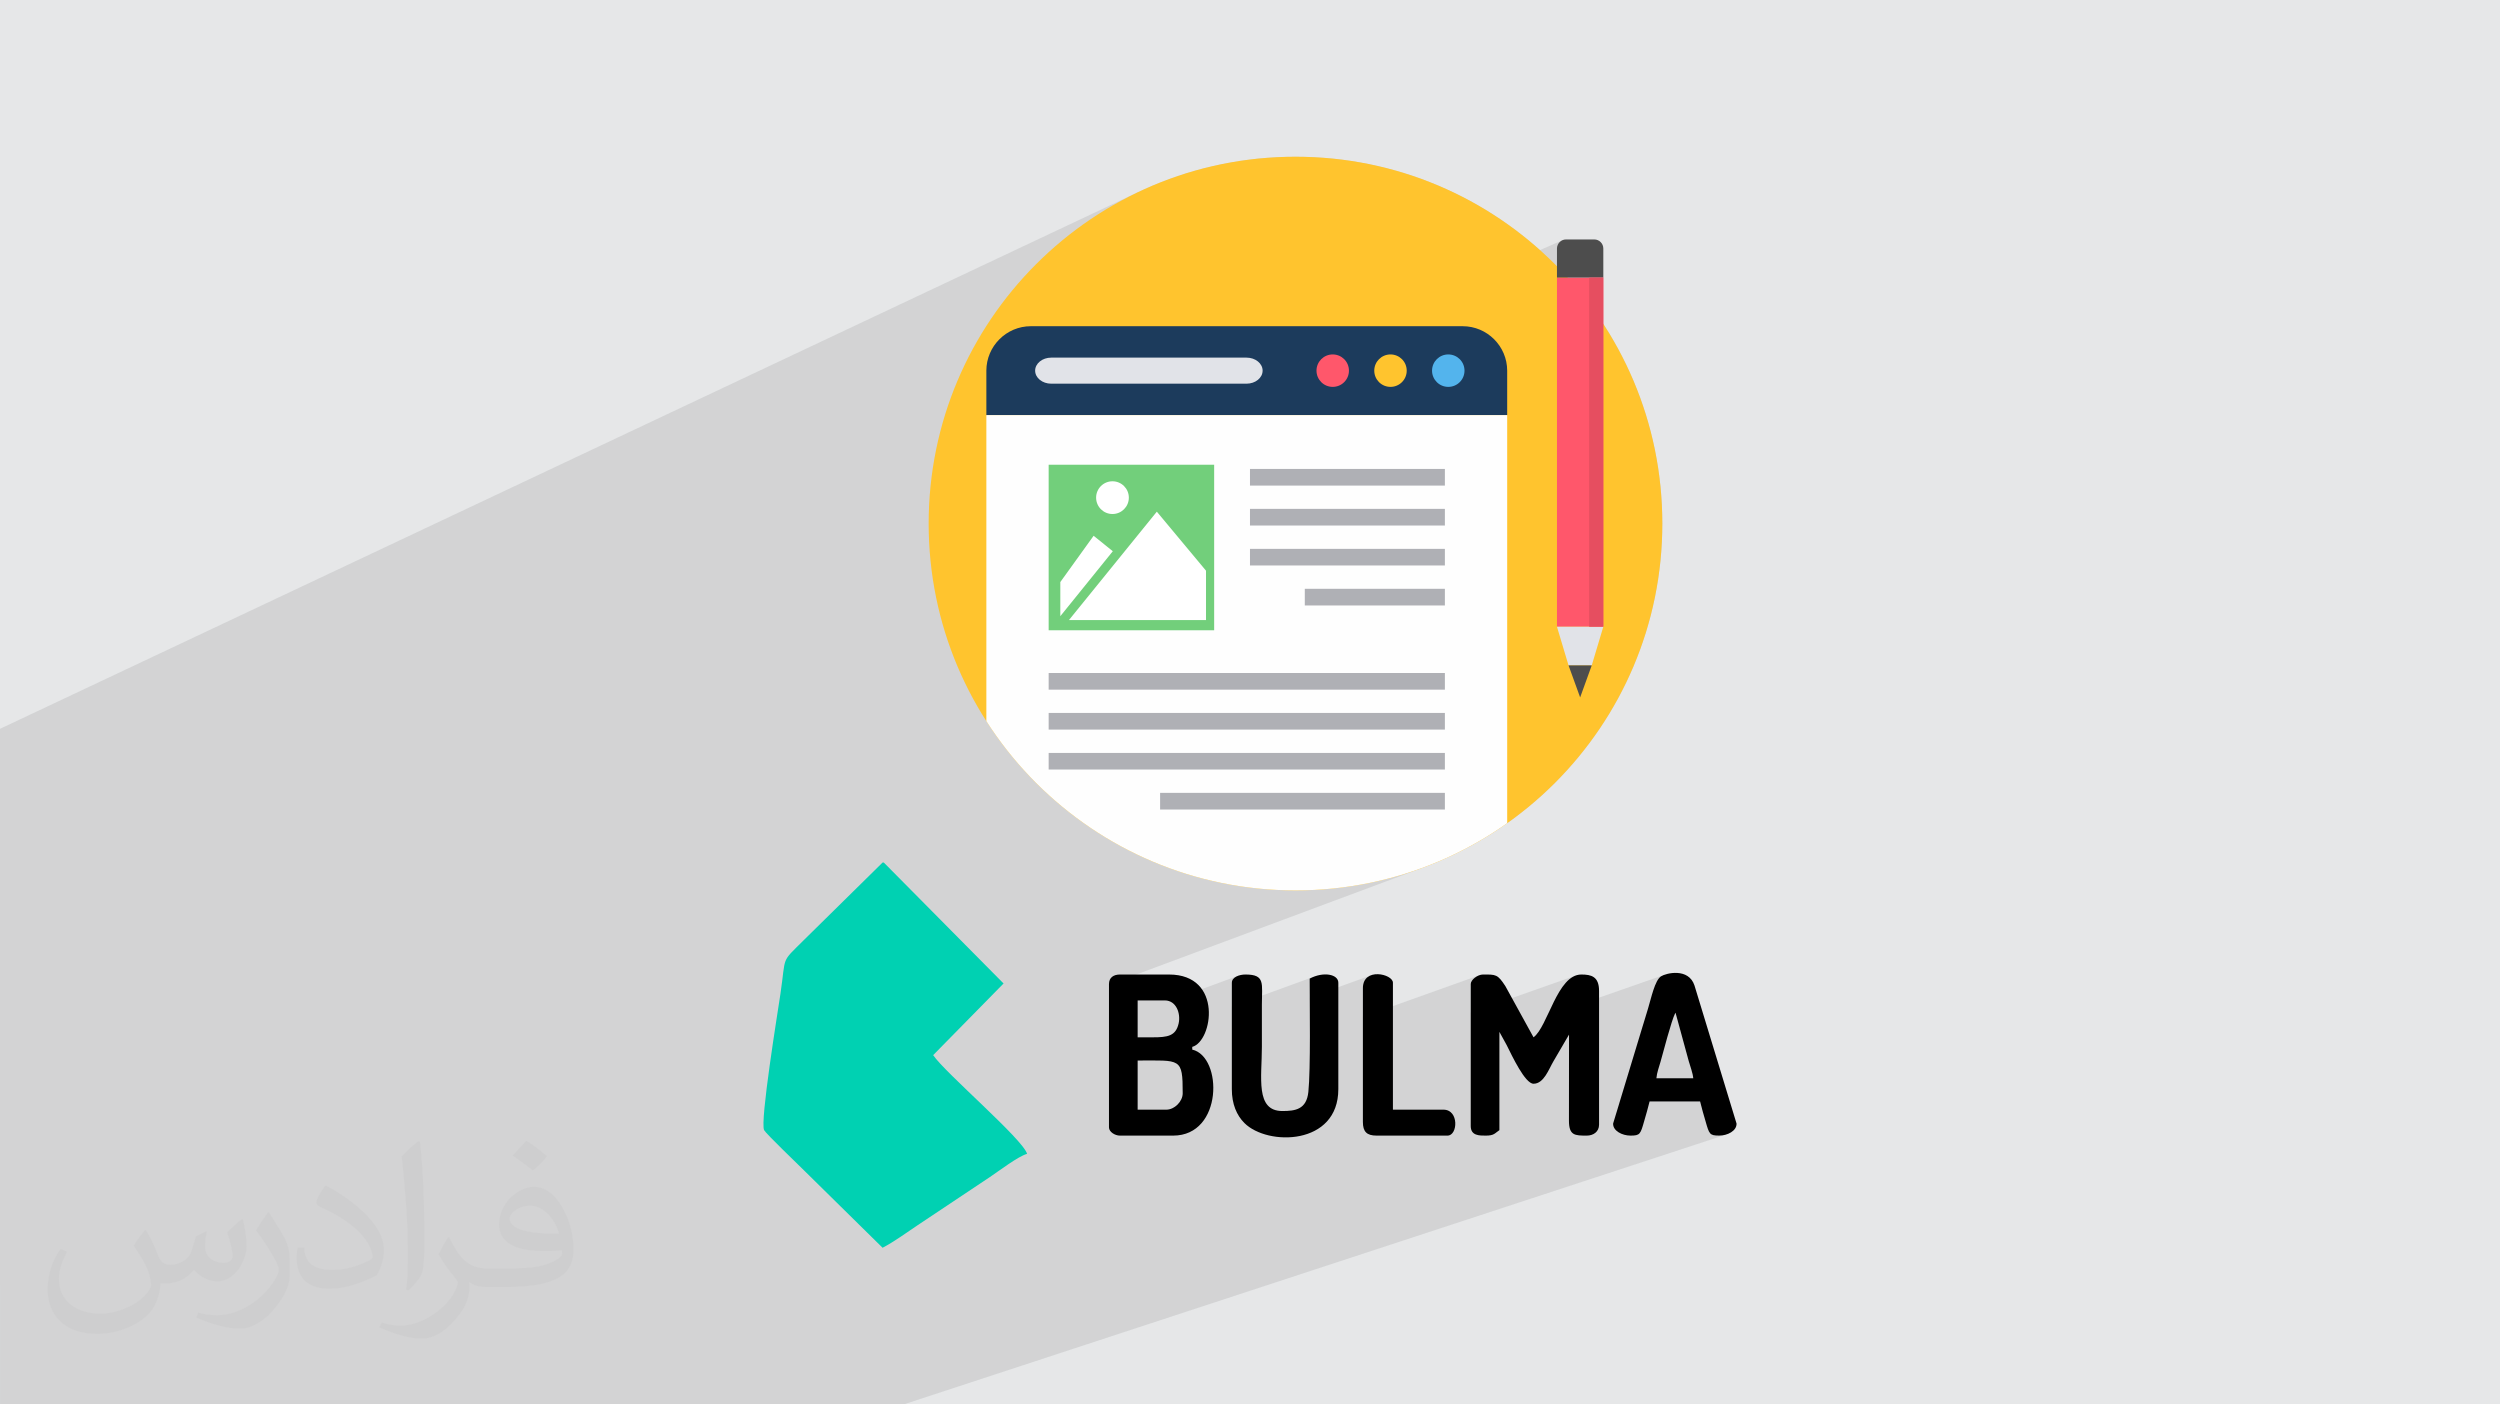
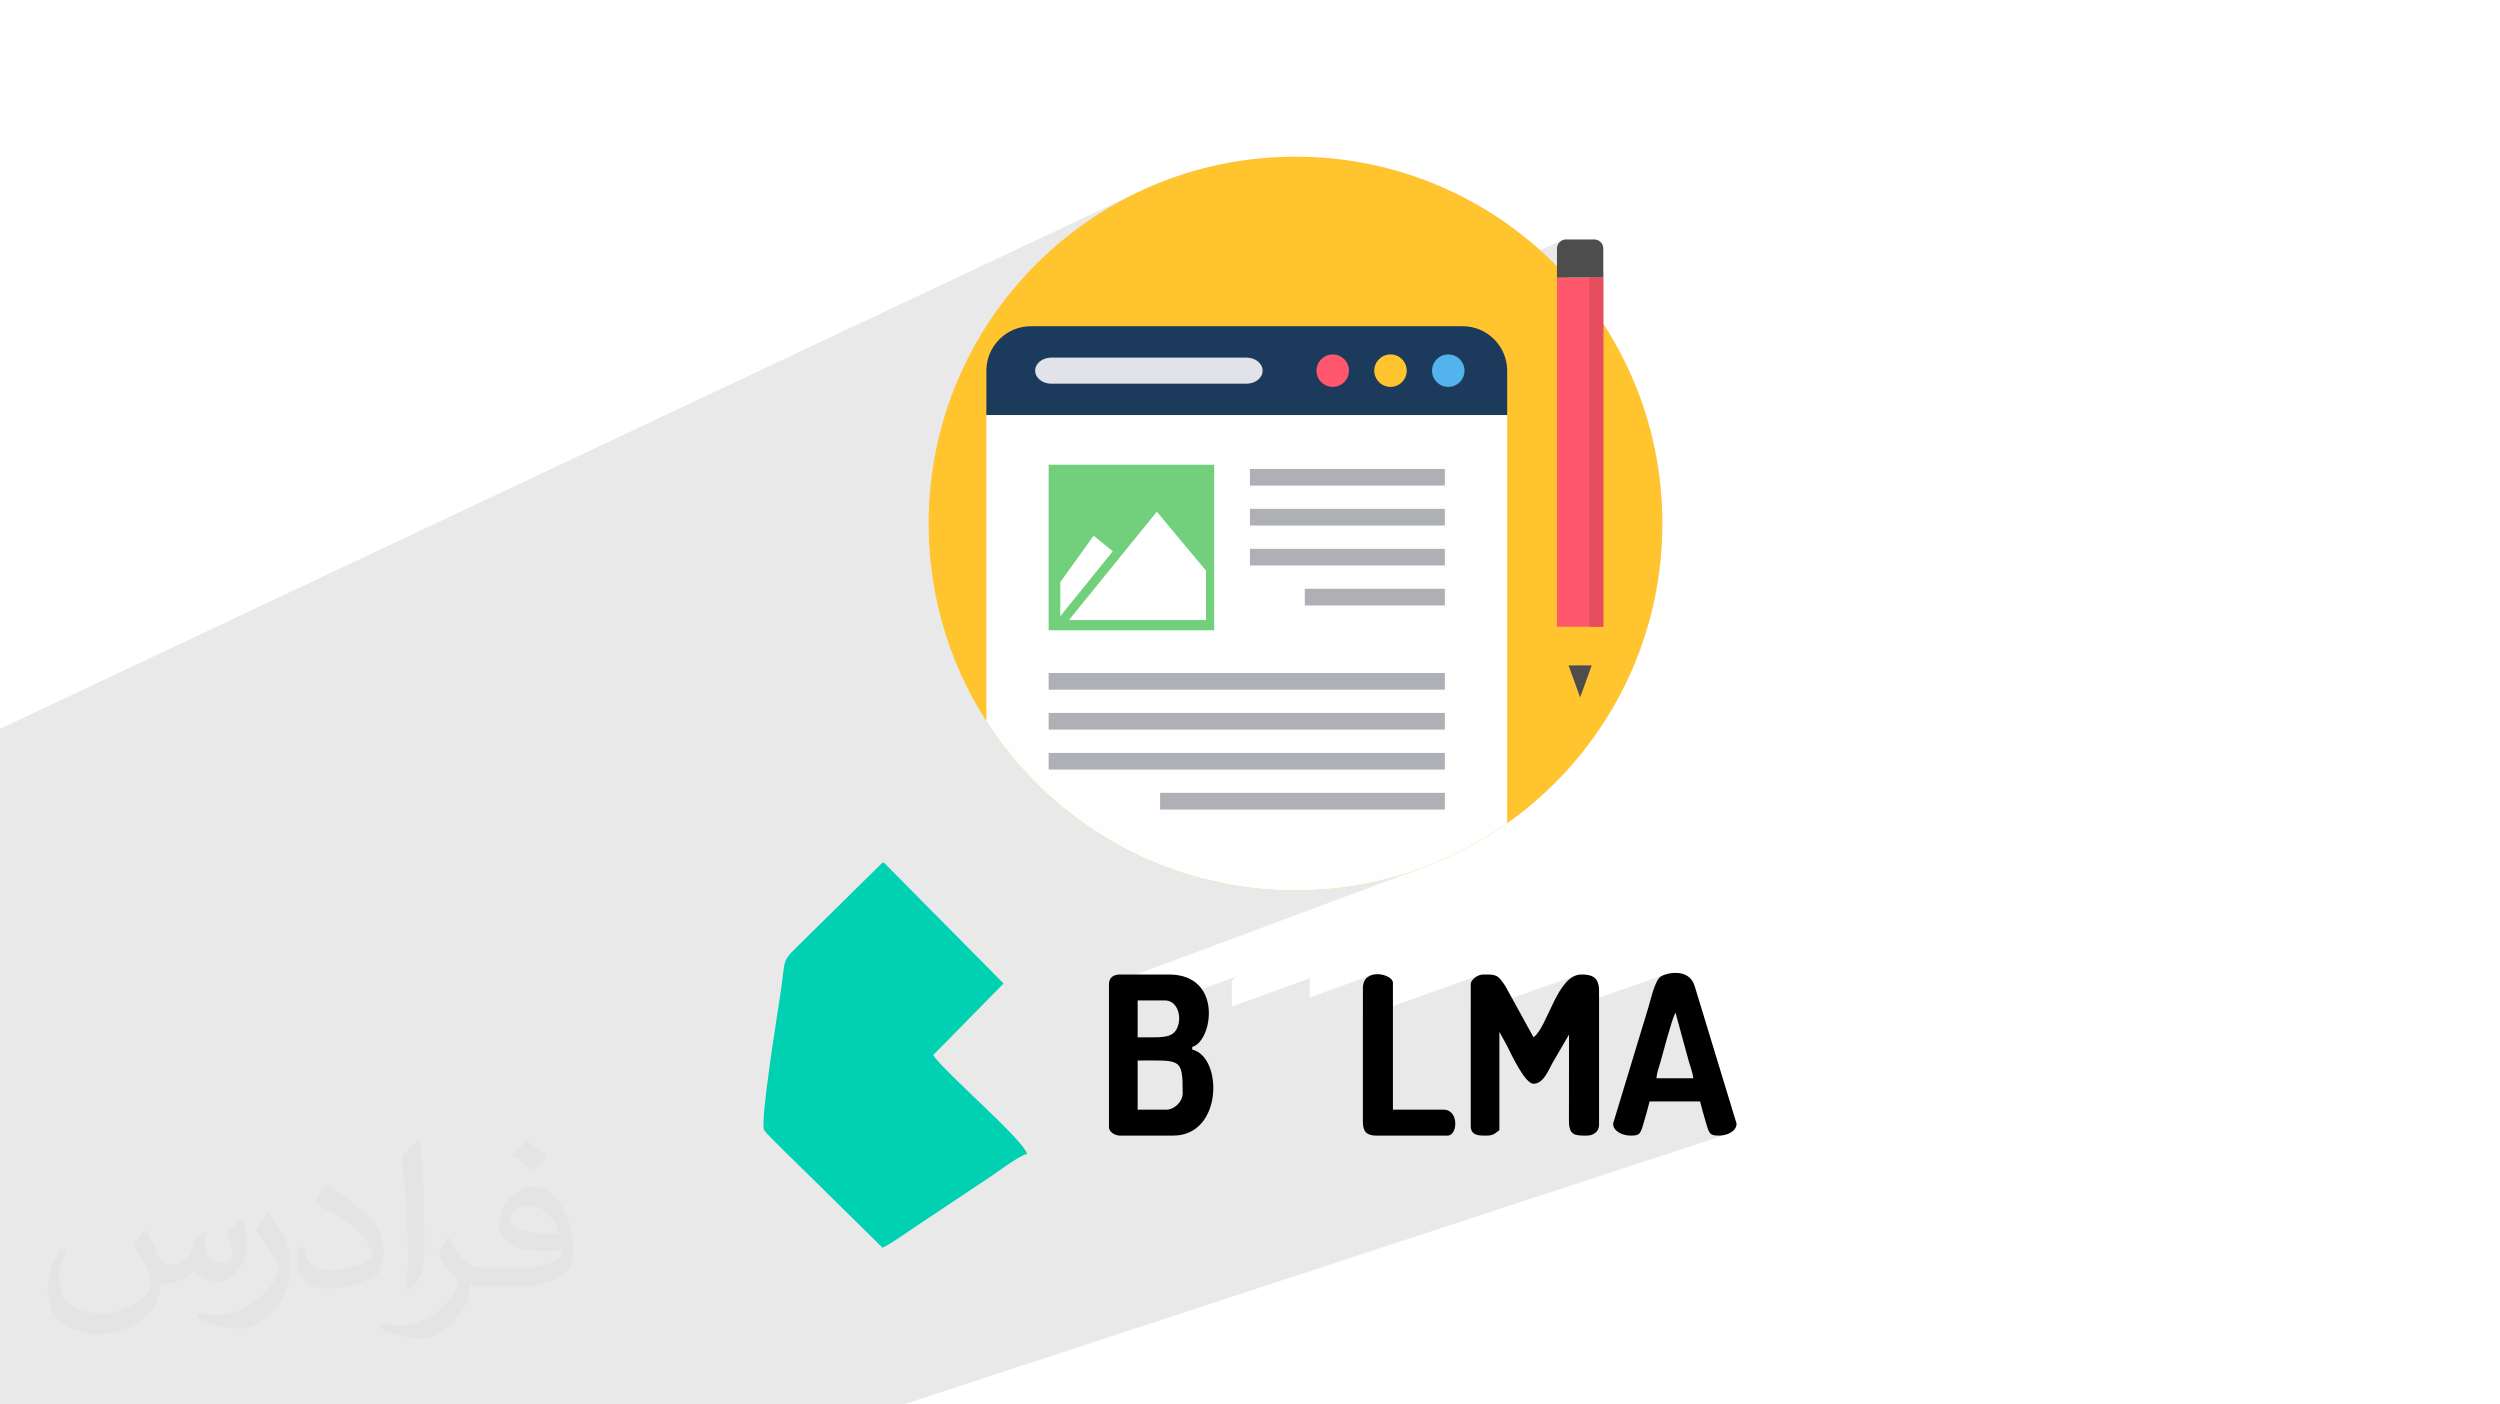
<svg xmlns="http://www.w3.org/2000/svg" xml:space="preserve" width="94.192mm" height="52.917mm" version="1.0" style="shape-rendering:geometricPrecision; text-rendering:geometricPrecision; image-rendering:optimizeQuality; fill-rule:evenodd; clip-rule:evenodd" viewBox="0 0 9404.92 5283.66">
  <defs>
    <style type="text/css">
   
    .fil14 {fill:none}
    .fil7 {fill:#FEFEFE}
    .fil4 {fill:black}
    .fil3 {fill:#00D1B2}
    .fil6 {fill:#1C3B5C}
    .fil15 {fill:#4D4D4D}
    .fil10 {fill:#53B4ED}
    .fil11 {fill:#72CF7B}
    .fil13 {fill:#AFB0B5}
    .fil8 {fill:#E1E3E8}
    .fil16 {fill:#E64E60}
    .fil9 {fill:#FF576B}
    .fil5 {fill:#FFC42E}
    .fil12 {fill:white}
    .fil2 {fill:#373435;fill-opacity:0.031}
    .fil1 {fill:#2B2A29;fill-opacity:0.102}
    .fil0 {fill:#E6E7E8}
   
  </style>
    <clipPath id="id0">
      <path d="M4873.57 589.58c762.21,0 1380.08,617.87 1380.08,1380.01 0,762.21 -617.87,1380.08 -1380.08,1380.08 -762.14,0 -1380.01,-617.87 -1380.01,-1380.08 0,-762.14 617.87,-1380.01 1380.01,-1380.01z" />
    </clipPath>
  </defs>
  <g id="Layer_x0020_1">
-     <polygon class="fil0" points="-0,0 9404.92,0 9404.92,5283.66 -0,5283.66 " />
    <path class="fil1" d="M-0 4835.17l0 -27.58 0 -76.27 0 -0.02 0 -4.06 0 -12.92 0 -38.78 0 -103.45 0 -82.35 0 -820.69 0 -18.82 0 -42.9 0 -88.93 0 -6.87 0 -11.12 0 -636.04 0 -122.6 4275.29 -2016.11 61.13 -27.63 62.68 -24.71 64.11 -21.7 65.49 -18.6 66.77 -15.41 67.96 -12.13 69.06 -8.78 70.08 -5.33 71.01 -1.8 71.02 1.8 70.08 5.33 69.07 8.78 67.97 12.13 66.77 15.41 65.49 18.6 64.12 21.7 62.68 24.71 61.13 27.63 59.51 30.48 57.79 33.23 56 35.9 54.11 38.47 52.13 40.97 41.82 36.22 84.78 -37.45 -5.77 3.14 -5.04 4.16 -4.15 5.03 -3.15 5.77 -1.99 6.37 -0.7 6.83 0 67.18 37.9 39.76 2.11 2.44 80.99 0 53.39 0 -53.39 23.23 0 74.95 1.25 1.59 38.48 54.1 35.9 56 33.23 57.79 30.47 59.5 27.64 61.13 24.71 62.68 21.7 64.11 18.6 65.49 15.41 66.77 12.13 67.96 8.78 69.06 5.33 70.08 1.8 71.01 -1.8 71.02 -5.33 70.08 -8.78 69.07 -12.13 67.97 -15.41 66.77 -18.6 65.49 -21.7 64.12 -24.71 62.68 -27.64 61.13 -30.47 59.51 -33.23 57.79 -35.9 56 -38.48 54.11 -40.97 52.13 -43.37 50.07 -45.69 47.94 -47.94 45.69 -50.07 43.37 -52.13 40.97 -54.11 38.48 -56 35.9 -57.79 33.23 -59.51 30.47 -61.13 27.64 -62.68 24.71 -1176.16 438.45 0 99.13 107.84 -39.84 102.7 0 14.73 2.18 0.92 0.45 260.99 -96.01 -7.94 3.31 -6.86 4.29 -5.37 5.3 -3.51 6.33 -1.26 7.38 -0.04 0.01 0 89.81 312.47 -113.84 -19.71 8.62 0.01 9.33 0.03 10.15 0.05 10.92 0.07 11.65 0.07 12.31 0.09 12.91 0.02 3.68 235.66 -85.29 -9.55 3.48 -8.55 5.25 -7.23 7.15 -5.57 9.22 -3.58 11.41 -1.27 13.77 0 107.77 436.24 -155.82 -7.76 3.74 -7.19 4.78 -6.26 5.54 -4.93 6.05 -3.24 6.28 -1.17 6.24 0.03 0 0 107.35 399.58 -141.07 -15.2 6.31 -14.11 9.88 -13.12 12.94 -12.24 15.47 -11.48 17.49 -10.83 18.98 -10.29 19.98 -9.86 20.43 -9.55 20.38 -5.19 11.02 437.87 -153 -5.64 2.44 -4.27 2.38 -4.26 3.44 -4.05 4.54 -3.84 5.54 -3.65 6.41 -3.47 7.16 -3.3 7.78 -3.15 8.3 -2.99 8.68 -2.86 8.95 -2.74 9.1 -2.62 9.13 -2.51 9.03 -2.42 8.82 -2.34 8.49 -2.28 8.03 -2.21 7.45 -17.51 57.7 120.89 -41.64 49.57 181.55 2.3 7.64 2.55 8.14 2.67 8.47 2.62 8.61 2.43 8.56 2.09 8.33 1.6 7.91 0.95 7.32 -278.17 93.47 -10.8 35.6 124.64 -41.76 190.01 0 2.25 9.31 2.39 9.26 2.48 9.21 2.56 9.15 2.59 9.06 2.59 8.97 2.58 8.86 2.51 8.74 4.88 16.94 4.2 13.16 4.1 9.84 4.56 6.99 5.59 4.62 7.19 2.71 9.36 1.29 12.09 0.32 11.75 -0.82 11.67 -2.39 -3092.9 1014.75 -12.33 0 -199.7 0 -86.93 0 -15 0 -0.01 0 -111.72 0 -28.11 0 -8.69 0 -33.18 0 -99.64 0 -78.93 0 -6.31 0 -111.23 0 -14.09 0 -59.94 0 -69.47 0 -0.51 0 -16.87 0 -200.79 0 -5.88 0 -17.76 0 -181.17 0 -14.97 0 -55.43 0 -74.21 0 -11.68 0 -90.7 0 -14.9 0 -84.93 0 -43.5 0 -11.08 0 -3.29 0 -2.03 0 -3.57 0 -63.68 0 -11.88 0 -24.38 0 -172.7 0 -8.27 0 -65.19 0 -18.98 0 -31.46 0 -25.11 0 -0.44 0 -49.82 0 -61.29 0 -0.03 0 -52.13 0 -258.92 0 -81.66 0 -6.89 0 -99.81 0 -16.83 0 -37.74 0 -0.02 0 -13.6 0 -3.36 0 -21.59 0 -189.57 0 -0.01 0 -40.62 0 -19.63 0 -88.5 0 -76.02 0 -89.41 0 0 -24.07 0 -1.98 0 -0.03 0 -21.1 0 -55.09 0 -262.33 0 -41.53 0 -42.37zm4634.13 -1138.27l-218.71 80.34" />
    <path class="fil2" d="M548.54 4627.69c17.95,27.21 29.6,53.36 40.96,82.43 8.45,16.91 12.93,48.09 52.57,48.09 11.61,0 28.28,-3.42 43.06,-11.61 16.63,-8.73 29.32,-21.94 35.94,-42l15.85 -53.36 38.57 -19.02 2.64 2.64c-5.27,20.09 -6.59,39.36 -6.59,54.43 0,44.63 38.57,61.56 69.22,61.56 17.95,0 34.09,-8.73 34.09,-25.11 0,-21.13 -8.98,-57.06 -20.62,-89.29 17.95,-17.95 35.94,-35.94 56.53,-50.47l3.17 1.6c8.98,38.04 14,75.56 14,100.66 0,24.57 -10.83,51.79 -19.81,69.49 -18.49,34.87 -51.25,62.62 -90.87,62.62 -30.1,0 -63.65,-15.07 -86.66,-43.06l-1.32 0c-21.66,26.96 -55.22,51.25 -108.86,51.25l-16.63 0c-2.64,35.41 -10.29,60.49 -21.94,82.95 -31.95,62.34 -126.81,106.47 -216.1,106.47 -124.17,0 -186.51,-71.59 -186.51,-166.96 0,-58.91 19.27,-113.6 48.88,-152.42l24.29 10.04c-18.49,35.41 -30.91,68.68 -30.91,101.45 0,89.29 72.66,131.83 156.4,131.83 77.68,0 173.83,-49.41 191.28,-106.72 -6.59,-62.62 -30.1,-91.93 -66.04,-148.99 10.83,-19.02 24.83,-38.04 42.28,-58.38l3.17 0 0 0 0 0 -0.02 -0.09zm1432.13 -336.04c26.15,16.39 51.79,35.66 76.87,57.85 -14,19.81 -31.45,37.79 -53.11,53.64 -25.11,-20.34 -50.19,-37.79 -75.84,-56.27 17.42,-19.55 34.62,-38.29 52.04,-55.22l0 0 0 0 0 0 0 0 0 0 0.03 0zm13.47 244.11c-42.28,0 -76.87,27.75 -76.87,48.34 0,44.13 84.53,57.85 185.72,57.31 -12.68,-51.79 -57.06,-105.68 -108.86,-105.68l0.01 0.03zm-94.86 236.19c54.96,0 103.04,-1.6 139.74,-10.83 40.96,-10.29 75.56,-30.91 75.56,-45.17 0,-3.7 0,-8.19 -1.32,-11.89 -22.98,2.11 -49.41,2.11 -72.38,2.11 -74.49,0 -131.55,-16.91 -154.02,-58.66 -5.55,-11.61 -9.51,-24.57 -9.51,-39.36 0,-40.43 17.42,-79.79 48.09,-107 25.61,-22.45 53.89,-36.44 82.67,-36.44 52.04,0 93.51,41.75 122.57,107.54 15.85,35.94 26.68,77.4 26.68,129.72 0,34.87 -9.51,64.19 -31.17,85.85 -40.43,39.11 -114.92,53.89 -229.04,53.89l-51.79 0 0 0 -13.47 0c-28.28,0 -48.62,-5.02 -64.72,-17.42l-2.64 0c0.79,6.59 1.32,12.93 1.32,19.02 0,25.61 -8.45,58.38 -25.61,84.53 -50.72,75.3 -105.68,108.04 -153.24,108.04 -48.09,0 -107,-18.49 -160.11,-42.54l9.51 -18.49c17.17,7.13 40.96,11.89 73.7,11.89 85.85,0 198.66,-82.43 212.66,-163 -3.17,-6.59 -8.98,-15.32 -17.17,-24.57 -25.11,-29.85 -40.96,-54.68 -55.75,-80.83 12.68,-25.11 24.29,-45.17 35.13,-63.4l4.49 -0.53c36.72,74.77 69.99,117.55 144.23,117.55l11.61 0 0 0 53.89 0 0 0 0 0 0 0 0 0 0 0 0.09 0.01zm-371.98 79c6.34,-34.34 6.87,-72.91 6.87,-108.86l0 -53.36c0,-99.6 -12.68,-244.36 -22.98,-338.68 17.95,-19.27 43.06,-42 62.87,-57.31l5.81 1.6c13.47,118.62 16.63,256 16.63,383.06 0,33.3 -1.32,65.79 -4.49,89.55 -1.85,30.1 -19.27,52.83 -56.53,87.7l-8.19 -3.7zm-382.8 -157.19c1.85,46.77 24.83,83.49 105.15,83.49 49.93,0 92.19,-12.93 138.96,-35.13 8.45,-3.7 12.93,-8.73 12.93,-12.93 0,-29.32 -22.45,-68.15 -60.23,-103.55 -36.72,-33.3 -85.34,-62.62 -130.76,-82.18 -15.6,-6.59 -20.62,-13.47 -20.62,-20.09 0,-13.47 17.95,-41.75 32.77,-62.09l5.02 -0.53c52.04,27.21 110.17,67.64 153.24,112.53 39.11,41.47 63.4,83.49 63.4,129.19 0,33.81 -10.29,65.51 -26.96,95.11 -57.06,28.79 -117.83,50.72 -178.06,50.72 -73.17,0 -123.1,-34.34 -123.1,-114.92 0,-8.73 0,-22.19 3.17,-39.64l25.11 0 0 0 0 0 0 0 0 0 0 0 -0.02 0zm-132.37 -132.9l45.45 73.45c16.63,27.21 32.23,56.81 32.23,103.55l0 59.7c0,48.34 -30.91,100.13 -80.83,151.38 -39.11,34.62 -73.7,49.41 -105.68,49.41 -47.55,0 -101.98,-14.79 -164.85,-41.75l7.13 -18.49c19.81,5.27 42.79,9.77 71.06,9.77 90.36,-0.53 182.8,-66.57 225.08,-147.15 5.02,-9.26 6.87,-17.95 6.87,-24.04 0,-9.26 -5.02,-19.55 -8.98,-28.79 -22.98,-43.31 -48.62,-82.95 -76.87,-119.68 14.79,-23.25 29.6,-45.7 45.7,-67.9l3.7 0.53 0 0 0 0 0 0 0 0 0 0 -0.02 0.01z" />
    <g id="_2738048889648">
      <g>
        <path class="fil3" d="M3320.28 4694.04c46.12,-24.4 86.68,-54.77 132.25,-85.15l271.76 -181.16c33.67,-22.45 106.47,-78.13 139.5,-86.95 -14.46,-54.16 -308.72,-304.89 -353.26,-371.39l264.84 -269.57 -450.6 -455.05 -4.49 0 -296.61 292.13c-87.72,87.66 -65.91,54.18 -87.72,202.14 -9.52,64.61 -77.77,481.96 -61.32,512.58 7.43,13.83 127.05,128.32 149.03,150.32l296.65 292.13 -0.04 -0.04z" />
        <path class="fil4" d="M5532.87 3702.04l0 534.11c0,36.69 32.83,35.97 56.48,35.97 31.82,0 33.54,-8.62 51.35,-20.55l0 -369.76 27.33 49.71c20.61,41.27 69.31,145.44 101.06,145.44 39.09,0 57.48,-55.06 74.85,-84.35l58.68 -100.53 -0.28 323.83c0.03,55.94 22.25,56.2 67.04,56.2 24.85,0 46.22,-14.58 46.22,-41.08l0 -503.31c0,-54.52 -29.55,-61.63 -66.76,-61.63 -90.87,0 -125.66,196.61 -179.77,236.23l-105.7 -192.18c-29.47,-45.47 -35.54,-44.07 -84.31,-44.07 -20.05,0 -46.22,19.59 -46.22,35.96l0.03 0z" />
        <path class="fil4" d="M4387.61 4174.52l-107.84 0 0 -184.88c162.05,0 169.49,-11.53 169.49,123.25 0,30.84 -30.79,61.63 -61.63,61.63l-0.03 0zm-51.34 -272.19l-56.49 0 0 -138.67 102.7 0c42.36,0 60.2,48.92 51.41,86.96 -10.84,47.13 -41.62,51.71 -97.64,51.71l0.02 0zm-164.33 -200.3l0 539.25c0,16.64 22.33,30.82 41.08,30.82l200.29 0c188.12,0 186.79,-296.79 71.91,-323.55l0 -10.27c76.82,-20.51 116.99,-272.19 -87.3,-272.19l-184.88 0c-23.7,0 -41.08,11.37 -41.08,35.96l-0.02 -0.02z" />
-         <path class="fil4" d="M4634.13 3696.9l0 400.58c0,56.06 18.33,98.36 47.31,127.33 87.14,87.12 353.3,84.83 353.3,-127.33l0 -400.58c0,-31.68 -55.33,-43.19 -107.85,-15.41 0,94.78 4.07,341.63 -4.9,426.47 -6.92,65.37 -48.55,71.69 -97.8,71.69 -102.51,0 -77.03,-126.62 -77.03,-241.38 0,-53.07 0,-106.15 0,-159.21 0.02,-79.12 13.37,-112.98 -61.63,-112.98 -23.13,0 -51.35,9.72 -51.35,30.8l-0.04 0.01z" />
        <path class="fil4" d="M6303.24 3809.9l49.57 181.55c5.63,19.52 15.64,46.42 17.18,64.96l-138.67 0c1.8,-21.49 10.04,-42.43 15.42,-61.63 8.61,-30.8 41.9,-157.57 54.6,-181.63 0.36,-0.71 1.17,-2.22 1.9,-3.25l0 -0.01zm-169.47 462.21c36.38,0 37.56,-5.2 51.98,-55.87 6.57,-23.11 14.11,-47.69 19.92,-72.53l190.01 0c5.79,24.84 13.33,49.42 19.92,72.53 14.42,50.66 15.6,55.87 51.98,55.87 31.04,0 66.19,-17.76 65.23,-45.34l-158.14 -519.13c-22.2,-68.05 -107.33,-46.85 -126.14,-34.63 -23.35,15.18 -37.01,82.82 -48.67,120.83l-131.37 432.93c-0.94,27.58 34.21,45.34 65.26,45.34l0.01 0z" />
        <path class="fil4" d="M5127.15 3717.45l0 503.31c0,36.7 14.65,51.35 51.35,51.35l267.06 0c38.9,0 43.97,-97.59 -15.42,-97.59l-190.01 0 0 -477.62c0,-32.77 -112.98,-59.41 -112.98,20.55z" />
      </g>
      <g>
        <path class="fil5" d="M4873.57 589.58c762.21,0 1380.08,617.87 1380.08,1380.01 0,762.21 -617.87,1380.08 -1380.08,1380.08 -762.14,0 -1380.01,-617.87 -1380.01,-1380.08 0,-762.14 617.87,-1380.01 1380.01,-1380.01z" />
        <g>
    </g>
        <g style="clip-path:url(#id0)">
          <g>
            <path id="_1" class="fil6" d="M3877.89 1227.19l1624.87 0c91.96,0 167.21,75.24 167.21,167.21l0 167.27 -1959.33 -0.01 0 -167.27c0,-91.96 75.3,-167.21 167.27,-167.21l-0.01 0.01z" />
            <polygon class="fil7" points="3710.63,1561.66 5669.96,1561.66 5669.96,3543.28 3710.63,3543.28 " />
            <path class="fil8" d="M3954.69 1345.37l734.69 0c33.43,0 60.54,21.96 60.54,49.03l-0.01 0c0.01,27.06 -27.1,49.02 -60.52,49.02l-734.7 0c-33.41,0 -60.52,-21.96 -60.52,-49.02l-0.01 0c0.01,-27.07 27.12,-49.03 60.54,-49.03z" />
            <circle class="fil9" cx="5013.65" cy="1394.4" r="61.05" />
            <circle class="fil5" cx="5230.98" cy="1394.4" r="61.05" />
            <circle class="fil10" cx="5448.38" cy="1394.4" r="61.05" />
            <polygon class="fil11" points="3945.03,1748.4 4567.61,1748.4 4567.61,2370.99 3945.03,2370.99 " />
            <polygon class="fil12" points="4536.95,2332.62 4536.95,2146.86 4351.97,1924.89 4021.36,2332.63 " />
            <path class="fil13" d="M4702.38 1764.03l733.25 0 0 62.68 -733.25 0 0 -62.68zm206.22 451.07l527.03 0 0 62.62 -527.03 0 0 -62.62zm-206.22 -150.4l733.25 0 0 62.68 -733.25 0.01 0 -62.69zm0 -150.33l733.25 0 0 62.68 -733.25 0 0 -62.68z" />
            <path class="fil13" d="M3945.03 2531.78l1490.6 0 0 62.62 -1490.6 0.01 0 -62.63zm419.24 451.01l1071.37 0 0 62.62 -1071.37 0.01 0 -62.63zm-419.24 -150.33l1490.6 0 0 62.62 -1490.6 0 0 -62.62zm0 -150.33l1490.6 0 0 62.62 -1490.6 0 0 -62.62z" />
            <polygon class="fil12" points="4186.34,2073.71 4114.18,2015.54 3988.88,2189.67 3988.88,2318.11 " />
-             <circle class="fil12" cx="4185.1" cy="1872.13" r="61.57" />
          </g>
        </g>
        <path class="fil14" d="M4873.57 589.58c762.21,0 1380.08,617.87 1380.08,1380.01 0,762.21 -617.87,1380.08 -1380.08,1380.08 -762.14,0 -1380.01,-617.87 -1380.01,-1380.08 0,-762.14 617.87,-1380.01 1380.01,-1380.01z" />
        <polygon class="fil9" points="5857.23,1044.15 6031.55,1044.15 6031.55,2357.82 5857.23,2357.83 " />
        <path class="fil15" d="M5857.23 1044.15l174.39 0 0 -109.37c0,-18.68 -15.3,-33.99 -33.99,-33.99l-106.41 0c-18.68,0 -33.99,15.3 -33.99,33.99l0 109.37z" />
-         <polygon class="fil8" points="5900.81,2503.23 5988.03,2503.23 6031.61,2357.82 5944.46,2357.83 5857.23,2357.83 " />
        <polygon class="fil15" points="5944.46,2623.66 5900.82,2503.23 5944.46,2503.23 5988.03,2503.23 " />
        <polygon class="fil16" points="5978.23,1044.15 6031.62,1044.15 6031.62,2357.82 5978.23,2357.83 " />
      </g>
    </g>
  </g>
</svg>